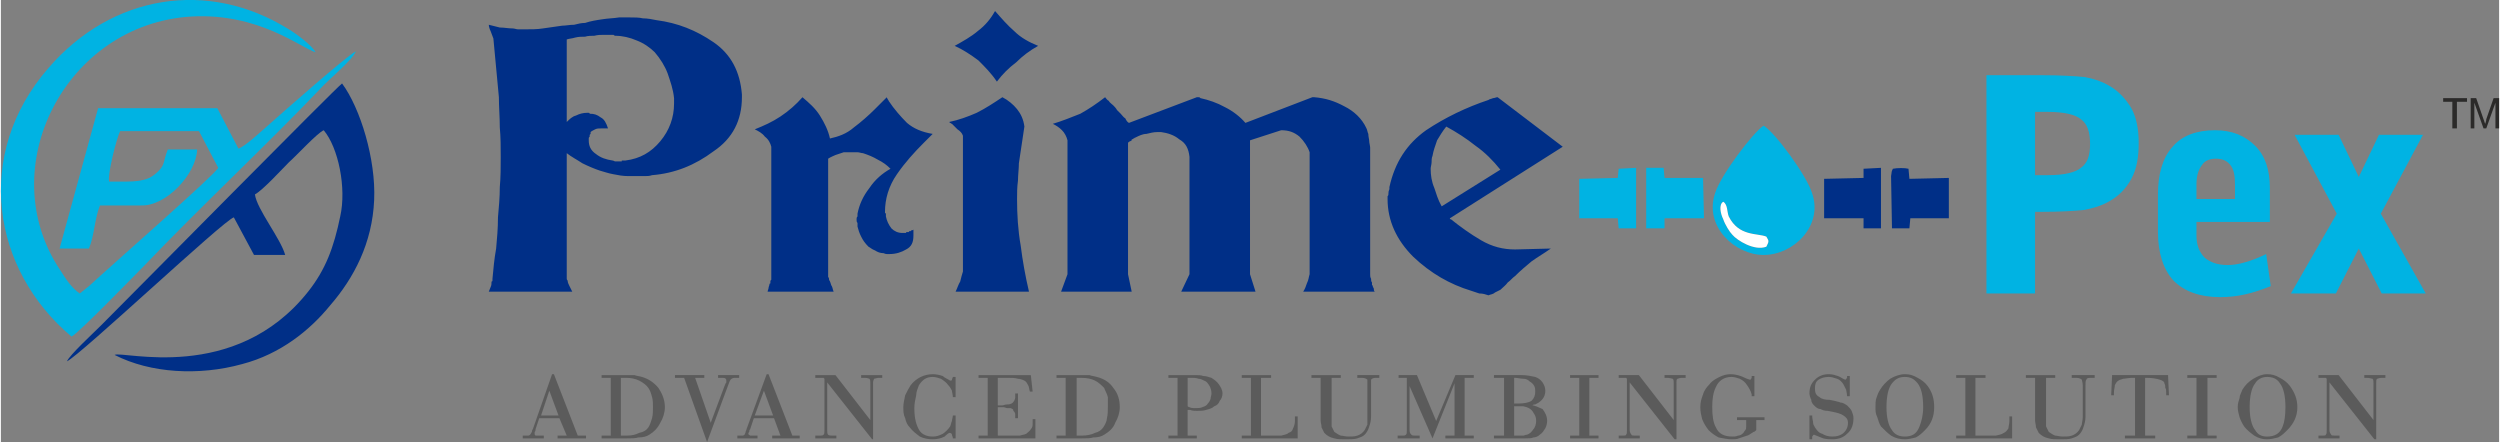
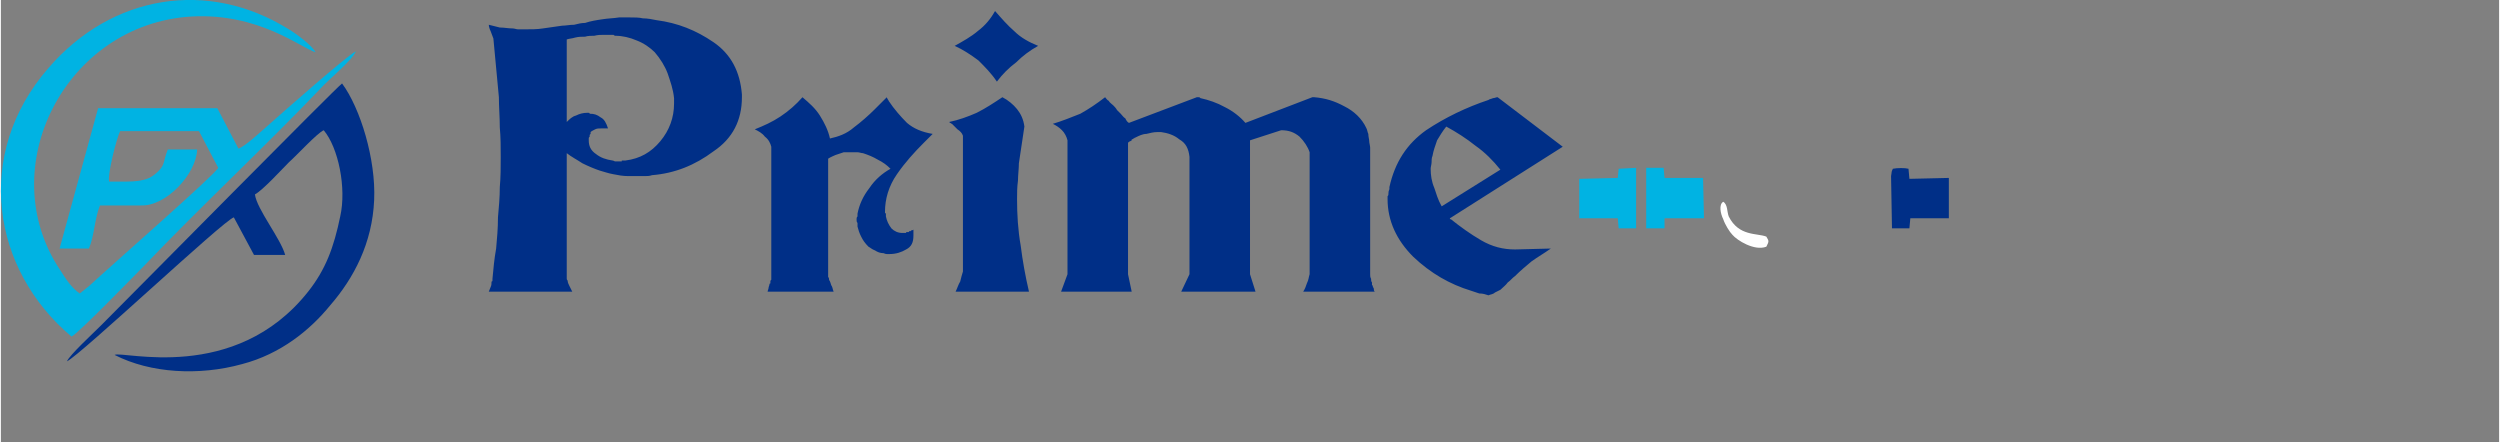
<svg xmlns="http://www.w3.org/2000/svg" xml:space="preserve" width="71.259mm" height="12.6mm" version="1.1" style="shape-rendering:geometricPrecision; text-rendering:geometricPrecision; image-rendering:optimizeQuality; fill-rule:evenodd; clip-rule:evenodd" viewBox="0 0 2724 482">
  <rect x="0" y="0" width="2724" height="482" fill="#808080" stroke="none" />
  <defs>
    <style type="text/css">
   
    .fil1 {fill:#002F87}
    .fil0 {fill:#00B3E3}
    .fil2 {fill:white}
    .fil5 {fill:#5B5B5B;fill-rule:nonzero}
    .fil6 {fill:#2B2A29;fill-rule:nonzero}
    .fil3 {fill:#002F87;fill-rule:nonzero}
    .fil4 {fill:#00B3E3;fill-rule:nonzero}
   
  </style>
  </defs>
  <g id="Layer_x0020_1">
    <g id="_476468144">
-       <path class="fil0" d="M1878 220c5,3 4,11 6,16 11,22 31,18 41,22 3,5 3,5 0,11 -13,5 -32,-7 -37,-13 -3,-3 -8,-11 -10,-17 -3,-6 -5,-16 0,-19zm44 -83c-11,7 -47,54 -53,74 -12,36 22,67 53,67 33,0 65,-32 53,-67 -6,-20 -41,-67 -53,-74z" />
      <polygon class="fil0" points="1814,238 1857,238 1856,194 1814,194 1813,183 1794,183 1794,249 1814,249 " />
      <path class="fil1" d="M2082 238l42 0 0 -44 -43 1 -1 -11c-4,-1 -12,-1 -17,0 -2,4 -1,3 -2,8l1 57 19 0 1 -11z" />
-       <polygon class="fil1" points="1988,238 2031,238 2031,249 2050,249 2050,183 2031,184 2031,194 1988,195 " />
      <polygon class="fil0" points="1721,238 1763,238 1764,249 1783,249 1783,183 1764,184 1763,194 1721,195 " />
      <path class="fil2" d="M1925 269c3,-6 3,-6 0,-11 -10,-4 -30,0 -41,-22 -2,-5 -1,-13 -6,-16 -5,3 -3,13 0,19 2,6 7,14 10,17 5,6 24,18 37,13z" />
-       <path class="fil3" d="M674 19l12 0c5,0 10,0 14,1 5,0 10,1 15,2 23,3 43,11 62,24 19,13 29,32 31,57l0 3c0,25 -10,45 -31,59 -20,15 -42,24 -67,26 -3,1 -5,1 -8,1 -3,0 -6,0 -9,0 -1,0 -3,0 -4,0 -2,0 -4,0 -5,0 -6,0 -11,-1 -16,-2 -6,-1 -11,-3 -15,-4 -6,-2 -13,-5 -19,-8 -6,-4 -12,-7 -17,-11l0 134c0,1 0,2 0,3 0,1 1,2 1,2 0,2 1,4 2,6 1,2 2,4 3,6l-91 0c1,-2 1,-3 2,-5 1,-2 1,-4 1,-6 1,0 1,-1 1,-1 0,-1 0,-2 0,-2 1,-11 2,-22 4,-33 1,-11 2,-22 2,-34 1,-11 2,-22 2,-33 1,-11 1,-22 1,-33 0,-11 0,-21 -1,-32 0,-11 -1,-22 -1,-33 -1,-10 -2,-21 -3,-32 -1,-11 -2,-21 -3,-32 -1,-3 -2,-5 -3,-8 -1,-2 -2,-5 -2,-7 4,1 8,2 12,3 5,0 9,1 14,1 2,0 4,1 6,1 3,0 5,0 7,0 7,0 14,0 20,-1 7,-1 14,-2 21,-3 4,0 8,-1 13,-1 4,-1 8,-2 12,-2 6,-2 12,-3 19,-4 6,-1 12,-1 18,-2zm-8 19l-9 0c-3,0 -6,0 -10,1 -3,0 -7,0 -10,1 -4,0 -7,0 -11,1 -3,1 -6,1 -9,2l0 90c3,-3 6,-6 10,-7 4,-2 8,-3 12,-3 1,0 1,0 2,0 0,0 1,0 1,1 5,0 8,1 12,4 4,2 6,6 8,12l-6 0c0,0 0,0 -1,0 0,0 0,0 0,0 -3,0 -5,0 -7,1 -2,1 -4,2 -5,3 0,1 0,1 0,2 0,0 -1,1 -1,1 0,1 0,1 0,1 0,1 0,1 0,1 -1,1 -1,1 -1,2 0,1 0,2 0,2 0,6 2,11 8,15 5,4 11,6 18,7 1,0 2,1 3,1 1,0 2,0 3,0 1,0 1,0 2,0 0,0 1,0 2,0 0,0 0,0 0,0 0,0 0,0 0,-1 1,0 2,0 2,0 1,0 2,0 2,0 16,-2 28,-9 38,-21 10,-12 15,-26 15,-41l0 -6c-1,-10 -4,-18 -7,-27 -3,-8 -8,-16 -14,-23 -5,-5 -12,-10 -20,-13 -7,-3 -15,-5 -23,-5 -1,0 -2,-1 -2,-1 -1,0 -2,0 -2,0zm208 68c7,6 14,12 19,20 5,8 9,16 11,25 9,-2 18,-5 26,-12 8,-6 16,-13 23,-20 2,-2 4,-4 7,-7 2,-2 4,-4 6,-6 0,0 0,1 1,2 0,1 1,1 1,2 6,9 13,17 20,24 7,6 16,10 28,12 -1,1 -3,3 -5,5 -2,2 -3,3 -5,5 -10,10 -20,21 -29,34 -9,13 -13,27 -13,41 0,1 0,1 0,1 0,0 1,1 1,1 0,1 0,1 0,1 0,1 0,1 0,2 1,5 3,9 6,13 3,3 7,5 12,5 0,0 1,0 1,0 1,0 1,0 2,0 0,0 0,0 0,0 0,0 0,0 1,0 0,-1 0,-1 1,-1 0,0 0,0 1,0 0,0 0,0 1,0 0,-1 1,-1 1,-1 0,0 0,0 0,0 1,0 1,0 1,0 0,0 1,-1 1,-1 1,0 2,0 2,-1l0 7c0,7 -2,12 -8,15 -5,3 -11,5 -18,5 -1,0 -2,0 -3,0 -2,0 -3,-1 -4,-1 -3,0 -6,-1 -9,-3 -3,-1 -5,-3 -7,-4 -4,-4 -6,-7 -8,-11 -2,-4 -3,-7 -4,-11 0,-1 0,-3 0,-4 -1,-1 -1,-2 -1,-4 0,-1 0,-2 1,-3 0,-1 0,-2 0,-3 2,-10 6,-19 13,-28 6,-9 14,-16 23,-21 -4,-4 -8,-7 -14,-10 -5,-3 -10,-5 -16,-7 -2,0 -4,-1 -6,-1 -3,0 -5,0 -7,0 -2,0 -3,0 -4,0 -2,0 -3,0 -4,0 -3,1 -6,2 -9,3 -2,1 -5,2 -8,4l0 129c1,1 1,2 1,3 0,1 1,1 1,2 1,2 1,4 2,5 1,2 1,4 2,6l-72 0c0,-1 1,-3 1,-4 0,-1 1,-3 1,-4 0,0 0,-1 1,-1 0,-1 0,-1 0,-2 0,-1 0,-1 1,-2 0,-1 0,-2 0,-3l0 -142c-1,-4 -3,-8 -7,-11 -3,-4 -7,-6 -11,-8 10,-4 19,-8 28,-14 9,-6 17,-13 24,-21zm218 0c6,3 12,8 16,13 4,5 7,11 8,19 -1,6 -2,13 -3,20 -1,6 -2,13 -3,20 0,6 -1,13 -1,19 -1,7 -1,14 -1,20 0,17 1,34 4,51 2,16 5,33 9,50l-80 0c2,-4 3,-8 5,-11 1,-4 2,-8 3,-11l0 -148c-1,-3 -3,-5 -6,-7 -2,-2 -4,-4 -6,-6 -1,0 -1,-1 -2,-1 0,0 -1,-1 -1,-1 10,-2 21,-6 30,-10 10,-5 19,-11 28,-17zm-8 -94c7,8 14,16 21,22 7,7 16,12 26,16 -9,5 -17,11 -24,18 -8,6 -15,13 -21,21 -6,-9 -13,-16 -20,-23 -8,-6 -17,-12 -26,-16 9,-5 18,-10 25,-16 8,-6 14,-13 19,-22zm120 94c1,1 2,3 4,4 1,2 3,3 5,5 1,1 3,3 4,5 1,1 3,3 4,4 2,2 3,4 5,5 1,2 2,4 4,5l74 -28c1,0 1,0 2,0 1,0 1,0 2,1 9,2 18,5 27,10 8,4 16,10 22,17l73 -28c0,0 0,0 1,0 0,0 1,0 1,0 12,1 22,4 33,10 10,5 19,13 24,24 1,2 1,4 2,6 0,3 1,6 1,8 0,2 1,5 1,7 0,3 0,5 0,8l0 130c0,2 0,3 1,5 0,1 0,3 1,4 0,1 0,2 0,3 1,0 1,1 1,2 1,1 1,2 1,2 0,1 0,2 1,3l-78 0c2,-3 3,-6 4,-9 2,-4 2,-7 3,-10l0 -133c-2,-6 -6,-12 -11,-17 -6,-5 -12,-7 -20,-7l-34 11 0 146 6 19 -81 0 9 -19 0 -128c-1,-9 -4,-15 -11,-19 -6,-5 -13,-7 -20,-8 -1,0 -2,0 -2,0 -1,0 -2,0 -2,0 -4,0 -8,1 -12,2 -4,0 -8,2 -12,4 -1,0 -1,1 -2,1 0,0 -1,1 -2,1 0,0 0,1 0,1 0,0 0,0 0,0 -1,1 -2,1 -2,1 -1,1 -2,1 -2,2l0 143 4 19 -77 0 7 -19 0 -146c-1,-4 -3,-8 -6,-11 -3,-3 -6,-5 -10,-7 10,-3 20,-7 30,-11 9,-5 18,-11 27,-18zm428 0l71 54 -123 78c0,0 0,1 0,1 0,0 1,0 1,0 10,8 21,16 33,23 12,7 24,10 37,10l39 -1c-7,5 -14,9 -21,14 -6,5 -12,10 -18,16 -3,2 -5,5 -8,7 -2,3 -5,5 -8,8 -2,1 -4,2 -6,3 -2,2 -5,2 -7,3 -3,-1 -6,-2 -10,-2 -3,-1 -6,-2 -9,-3 -23,-7 -44,-19 -63,-37 -18,-18 -28,-39 -28,-63 0,0 0,-1 0,-3 1,-1 1,-2 1,-4 0,0 0,0 0,0 0,0 0,0 0,0 0,-2 1,-3 1,-4 0,-1 0,-2 0,-2 6,-27 19,-47 40,-62 21,-14 44,-25 68,-33 1,-1 3,-1 5,-2 2,0 3,-1 5,-1zm-56 32c-4,5 -7,10 -10,15 -2,6 -4,11 -5,17 -1,2 -1,5 -1,7 0,2 -1,5 -1,7 0,7 1,14 4,21 2,6 4,13 8,20l64 -40c-8,-10 -17,-19 -27,-26 -10,-8 -21,-15 -32,-21z" />
-       <path class="fil4" d="M2218 122l0 69 14 0c18,0 30,-3 36,-8 7,-5 10,-13 10,-26 0,-13 -3,-22 -10,-27 -6,-5 -18,-8 -36,-8l-14 0zm-53 -40l60 0c21,0 37,1 47,2 11,2 19,5 26,9 11,6 19,15 25,25 6,11 8,24 8,38 0,15 -2,28 -8,39 -6,11 -14,19 -25,25 -7,4 -16,7 -27,9 -10,1 -26,2 -46,2l-7 0 0 89 -53 0 0 -238zm310 230c-10,4 -19,7 -28,9 -9,2 -18,3 -27,3 -22,0 -39,-6 -51,-18 -11,-12 -17,-30 -17,-53l0 -41c0,-22 5,-40 16,-52 10,-12 26,-18 46,-18 19,0 33,6 44,17 11,11 16,26 16,46l0 37 -80 0 0 15c0,10 3,18 9,24 6,5 14,8 25,8 6,0 12,-1 19,-3 7,-2 15,-5 23,-9l5 35zm-81 -95l42 0 0 -15c0,-10 -1,-17 -5,-22 -4,-5 -9,-7 -16,-7 -6,0 -12,2 -15,7 -4,5 -6,12 -6,21l0 16zm250 103l-48 0 -25 -49 -25 49 -49 0 50 -87 -46 -86 48 0 22 46 22 -46 48 0 -46 86 49 87z" />
+       <path class="fil3" d="M674 19l12 0c5,0 10,0 14,1 5,0 10,1 15,2 23,3 43,11 62,24 19,13 29,32 31,57l0 3c0,25 -10,45 -31,59 -20,15 -42,24 -67,26 -3,1 -5,1 -8,1 -3,0 -6,0 -9,0 -1,0 -3,0 -4,0 -2,0 -4,0 -5,0 -6,0 -11,-1 -16,-2 -6,-1 -11,-3 -15,-4 -6,-2 -13,-5 -19,-8 -6,-4 -12,-7 -17,-11l0 134c0,1 0,2 0,3 0,1 1,2 1,2 0,2 1,4 2,6 1,2 2,4 3,6l-91 0c1,-2 1,-3 2,-5 1,-2 1,-4 1,-6 1,0 1,-1 1,-1 0,-1 0,-2 0,-2 1,-11 2,-22 4,-33 1,-11 2,-22 2,-34 1,-11 2,-22 2,-33 1,-11 1,-22 1,-33 0,-11 0,-21 -1,-32 0,-11 -1,-22 -1,-33 -1,-10 -2,-21 -3,-32 -1,-11 -2,-21 -3,-32 -1,-3 -2,-5 -3,-8 -1,-2 -2,-5 -2,-7 4,1 8,2 12,3 5,0 9,1 14,1 2,0 4,1 6,1 3,0 5,0 7,0 7,0 14,0 20,-1 7,-1 14,-2 21,-3 4,0 8,-1 13,-1 4,-1 8,-2 12,-2 6,-2 12,-3 19,-4 6,-1 12,-1 18,-2zm-8 19l-9 0c-3,0 -6,0 -10,1 -3,0 -7,0 -10,1 -4,0 -7,0 -11,1 -3,1 -6,1 -9,2l0 90c3,-3 6,-6 10,-7 4,-2 8,-3 12,-3 1,0 1,0 2,0 0,0 1,0 1,1 5,0 8,1 12,4 4,2 6,6 8,12l-6 0c0,0 0,0 -1,0 0,0 0,0 0,0 -3,0 -5,0 -7,1 -2,1 -4,2 -5,3 0,1 0,1 0,2 0,0 -1,1 -1,1 0,1 0,1 0,1 0,1 0,1 0,1 -1,1 -1,1 -1,2 0,1 0,2 0,2 0,6 2,11 8,15 5,4 11,6 18,7 1,0 2,1 3,1 1,0 2,0 3,0 1,0 1,0 2,0 0,0 1,0 2,0 0,0 0,0 0,0 0,0 0,0 0,-1 1,0 2,0 2,0 1,0 2,0 2,0 16,-2 28,-9 38,-21 10,-12 15,-26 15,-41l0 -6c-1,-10 -4,-18 -7,-27 -3,-8 -8,-16 -14,-23 -5,-5 -12,-10 -20,-13 -7,-3 -15,-5 -23,-5 -1,0 -2,-1 -2,-1 -1,0 -2,0 -2,0zm208 68c7,6 14,12 19,20 5,8 9,16 11,25 9,-2 18,-5 26,-12 8,-6 16,-13 23,-20 2,-2 4,-4 7,-7 2,-2 4,-4 6,-6 0,0 0,1 1,2 0,1 1,1 1,2 6,9 13,17 20,24 7,6 16,10 28,12 -1,1 -3,3 -5,5 -2,2 -3,3 -5,5 -10,10 -20,21 -29,34 -9,13 -13,27 -13,41 0,1 0,1 0,1 0,0 1,1 1,1 0,1 0,1 0,1 0,1 0,1 0,2 1,5 3,9 6,13 3,3 7,5 12,5 0,0 1,0 1,0 1,0 1,0 2,0 0,0 0,0 0,0 0,0 0,0 1,0 0,-1 0,-1 1,-1 0,0 0,0 1,0 0,0 0,0 1,0 0,-1 1,-1 1,-1 0,0 0,0 0,0 1,0 1,0 1,0 0,0 1,-1 1,-1 1,0 2,0 2,-1l0 7c0,7 -2,12 -8,15 -5,3 -11,5 -18,5 -1,0 -2,0 -3,0 -2,0 -3,-1 -4,-1 -3,0 -6,-1 -9,-3 -3,-1 -5,-3 -7,-4 -4,-4 -6,-7 -8,-11 -2,-4 -3,-7 -4,-11 0,-1 0,-3 0,-4 -1,-1 -1,-2 -1,-4 0,-1 0,-2 1,-3 0,-1 0,-2 0,-3 2,-10 6,-19 13,-28 6,-9 14,-16 23,-21 -4,-4 -8,-7 -14,-10 -5,-3 -10,-5 -16,-7 -2,0 -4,-1 -6,-1 -3,0 -5,0 -7,0 -2,0 -3,0 -4,0 -2,0 -3,0 -4,0 -3,1 -6,2 -9,3 -2,1 -5,2 -8,4l0 129c1,1 1,2 1,3 0,1 1,1 1,2 1,2 1,4 2,5 1,2 1,4 2,6l-72 0c0,-1 1,-3 1,-4 0,-1 1,-3 1,-4 0,0 0,-1 1,-1 0,-1 0,-1 0,-2 0,-1 0,-1 1,-2 0,-1 0,-2 0,-3l0 -142c-1,-4 -3,-8 -7,-11 -3,-4 -7,-6 -11,-8 10,-4 19,-8 28,-14 9,-6 17,-13 24,-21zm218 0c6,3 12,8 16,13 4,5 7,11 8,19 -1,6 -2,13 -3,20 -1,6 -2,13 -3,20 0,6 -1,13 -1,19 -1,7 -1,14 -1,20 0,17 1,34 4,51 2,16 5,33 9,50l-80 0c2,-4 3,-8 5,-11 1,-4 2,-8 3,-11l0 -148c-1,-3 -3,-5 -6,-7 -2,-2 -4,-4 -6,-6 -1,0 -1,-1 -2,-1 0,0 -1,-1 -1,-1 10,-2 21,-6 30,-10 10,-5 19,-11 28,-17zm-8 -94c7,8 14,16 21,22 7,7 16,12 26,16 -9,5 -17,11 -24,18 -8,6 -15,13 -21,21 -6,-9 -13,-16 -20,-23 -8,-6 -17,-12 -26,-16 9,-5 18,-10 25,-16 8,-6 14,-13 19,-22zm120 94c1,1 2,3 4,4 1,2 3,3 5,5 1,1 3,3 4,5 1,1 3,3 4,4 2,2 3,4 5,5 1,2 2,4 4,5l74 -28c1,0 1,0 2,0 1,0 1,0 2,1 9,2 18,5 27,10 8,4 16,10 22,17l73 -28c0,0 0,0 1,0 0,0 1,0 1,0 12,1 22,4 33,10 10,5 19,13 24,24 1,2 1,4 2,6 0,3 1,6 1,8 0,2 1,5 1,7 0,3 0,5 0,8l0 130c0,2 0,3 1,5 0,1 0,3 1,4 0,1 0,2 0,3 1,0 1,1 1,2 1,1 1,2 1,2 0,1 0,2 1,3l-78 0c2,-3 3,-6 4,-9 2,-4 2,-7 3,-10l0 -133c-2,-6 -6,-12 -11,-17 -6,-5 -12,-7 -20,-7l-34 11 0 146 6 19 -81 0 9 -19 0 -128c-1,-9 -4,-15 -11,-19 -6,-5 -13,-7 -20,-8 -1,0 -2,0 -2,0 -1,0 -2,0 -2,0 -4,0 -8,1 -12,2 -4,0 -8,2 -12,4 -1,0 -1,1 -2,1 0,0 -1,1 -2,1 0,0 0,1 0,1 0,0 0,0 0,0 -1,1 -2,1 -2,1 -1,1 -2,1 -2,2l0 143 4 19 -77 0 7 -19 0 -146c-1,-4 -3,-8 -6,-11 -3,-3 -6,-5 -10,-7 10,-3 20,-7 30,-11 9,-5 18,-11 27,-18zm428 0l71 54 -123 78c0,0 0,1 0,1 0,0 1,0 1,0 10,8 21,16 33,23 12,7 24,10 37,10l39 -1c-7,5 -14,9 -21,14 -6,5 -12,10 -18,16 -3,2 -5,5 -8,7 -2,3 -5,5 -8,8 -2,1 -4,2 -6,3 -2,2 -5,2 -7,3 -3,-1 -6,-2 -10,-2 -3,-1 -6,-2 -9,-3 -23,-7 -44,-19 -63,-37 -18,-18 -28,-39 -28,-63 0,0 0,-1 0,-3 1,-1 1,-2 1,-4 0,0 0,0 0,0 0,0 0,0 0,0 0,-2 1,-3 1,-4 0,-1 0,-2 0,-2 6,-27 19,-47 40,-62 21,-14 44,-25 68,-33 1,-1 3,-1 5,-2 2,0 3,-1 5,-1zm-56 32c-4,5 -7,10 -10,15 -2,6 -4,11 -5,17 -1,2 -1,5 -1,7 0,2 -1,5 -1,7 0,7 1,14 4,21 2,6 4,13 8,20l64 -40c-8,-10 -17,-19 -27,-26 -10,-8 -21,-15 -32,-21" />
    </g>
-     <path class="fil5" d="M638 478l-31 0 0 -3 10 0 -8 -19 -22 0 -4 12c0,1 0,2 -1,3 0,1 0,1 0,2 0,1 0,1 1,2 1,0 3,0 4,0l1 0 4 0 0 3 -23 0 0 -3 4 0c1,0 2,0 2,0 1,0 2,-1 2,-1 1,-1 1,-2 2,-3 0,-1 0,-2 1,-3l21 -60 2 0 26 67 9 0 0 3zm-30 -25l-10 -27 -9 27 19 0zm116 -9c0,6 -2,12 -5,17 -3,6 -7,10 -12,13 -3,2 -7,3 -12,3 -3,1 -7,1 -13,1l-27 0 0 -3 10 0 0 -63 -10 0 0 -3 26 0c4,0 8,0 10,0 2,1 5,1 8,2 7,2 13,6 18,12 4,6 7,13 7,21zm-13 0c0,-4 0,-8 -1,-11 -1,-4 -2,-7 -4,-10 -2,-3 -6,-6 -10,-8 -4,-2 -9,-3 -14,-3l-6 0 0 63 6 0c6,0 10,-1 14,-3 5,-1 8,-3 10,-6 2,-3 3,-7 4,-10 1,-4 1,-8 1,-12zm94 -32l-5 0c-2,0 -4,1 -5,3 0,0 -1,2 -2,5l-23 62 -25 -70 -10 0 0 -3 32 0 0 3 -10 0 17 49 15 -40c1,-2 1,-3 2,-4 0,-1 0,-2 0,-2 0,-2 -1,-3 -4,-3l-5 0 0 -3 23 0 0 3zm66 66l-30 0 0 -3 9 0 -7 -19 -22 0 -4 12c-1,1 -1,2 -1,3 -1,1 -1,1 -1,2 0,1 1,1 2,2 1,0 2,0 3,0l1 0 4 0 0 3 -22 0 0 -3 4 0c0,0 1,0 2,0 1,0 1,-1 2,-1 0,-1 1,-2 1,-3 0,-1 1,-2 1,-3l22 -60 2 0 26 67 8 0 0 3zm-29 -25l-10 -27 -10 27 20 0zm119 -41l-4 0c-2,0 -4,1 -5,1 0,1 -1,2 -1,4l0 3 0 59 -1 0 -49 -62 0 52c0,2 0,4 1,5 1,1 3,1 6,1l3 0 0 3 -23 0 0 -3 4 0c3,0 4,0 5,-1 1,-1 1,-2 1,-5l0 -56 -1 -1 -9 0 0 -3 22 0 38 49 0 -40c0,-2 0,-4 -1,-5 0,0 -2,-1 -5,-1l-4 0 0 -3 23 0 0 3zm80 66l-3 0c0,-2 -1,-3 -1,-4 0,-1 -1,-2 -3,-2 0,0 -2,1 -5,4 -4,2 -8,3 -13,3 -5,0 -10,-1 -14,-3 -4,-3 -8,-6 -11,-10 -3,-3 -4,-6 -5,-10 -2,-4 -2,-8 -2,-12 0,-4 1,-8 2,-13 2,-4 4,-8 6,-11 3,-4 7,-7 11,-9 4,-2 9,-3 13,-3 4,0 8,1 11,2 2,2 5,3 8,5 1,0 2,0 2,-1 0,-1 1,-2 1,-3l3 0 0 22 -3 0c0,-3 -1,-5 -1,-7 -1,-2 -2,-4 -4,-6 -2,-3 -5,-5 -8,-7 -3,-1 -6,-2 -9,-2 -7,0 -11,3 -15,9 -1,3 -3,7 -3,11 -1,5 -2,9 -2,14 0,11 2,19 6,25 3,4 8,6 14,6 4,0 7,-1 11,-3 3,-2 6,-5 8,-8 1,-2 1,-4 2,-6 0,-2 1,-4 1,-6l3 0 0 25zm87 0l-62 0 0 -3 10 0 0 -63 -10 0 0 -3 57 0 2 18 -3 0c-1,-3 -1,-6 -2,-7 -1,-2 -2,-4 -4,-5 -2,-1 -5,-2 -7,-2 -3,-1 -7,-1 -11,-1l-11 0 0 30 4 0c0,0 1,0 1,0 1,0 3,-1 5,-1 1,0 3,0 5,-1 2,-1 4,-4 4,-7l0 -4 3 0 0 27 -3 0 0 -4c0,-2 -1,-3 -2,-4 0,-2 -1,-2 -3,-3 -1,0 -2,0 -4,0 -1,0 -2,-1 -4,-1l-6 0 0 31 12 0 3 0c4,0 7,0 9,0 3,-1 5,-1 7,-2 2,-2 4,-3 5,-5 2,-2 2,-4 2,-7l0 -4 3 0 0 21zm92 -34c0,6 -2,12 -5,17 -2,6 -7,10 -12,13 -3,2 -7,3 -12,3 -3,1 -7,1 -13,1l-27 0 0 -3 10 0 0 -63 -10 0 0 -3 26 0c5,0 8,0 10,0 2,1 5,1 8,2 8,2 14,6 18,12 5,6 7,13 7,21zm-13 0c0,-4 0,-8 0,-11 -1,-4 -3,-7 -4,-10 -3,-3 -6,-6 -10,-8 -4,-2 -9,-3 -15,-3l-5 0 0 63 5 0c6,0 11,-1 15,-3 4,-1 7,-3 9,-6 2,-3 4,-7 4,-10 1,-4 1,-8 1,-12zm125 -15c0,3 -1,6 -3,8 -1,3 -3,5 -6,6 -2,2 -5,3 -9,4 -3,1 -6,1 -10,1 -2,0 -5,0 -7,-1 -1,0 -2,0 -3,0l0 28 10 0 0 3 -31 0 0 -3 10 0 0 -63 -10 0 0 -3 29 0c3,0 7,0 9,1 3,0 6,1 9,2 3,2 6,4 8,7 2,3 4,6 4,10zm-12 0c0,-3 -1,-6 -2,-8 -2,-3 -3,-5 -6,-6 -2,-1 -4,-2 -6,-2 -3,-1 -5,-1 -7,-1l-5 0 0 31c1,1 2,1 2,1 2,1 4,1 6,1 3,0 6,0 8,-1 3,-1 5,-2 6,-4 2,-2 2,-3 3,-5 0,-2 1,-4 1,-6zm94 49l-61 0 0 -3 10 0 0 -63 -10 0 0 -3 32 0 0 3 -11 0 0 63 9 0 3 0c4,0 7,0 10,0 3,-1 6,-1 8,-3 3,-1 4,-2 5,-5 1,-2 2,-5 2,-8l0 -5 3 0 0 24zm89 -66l-4 0c-3,0 -4,1 -5,2 0,1 0,3 0,6l0 34c0,5 -1,8 -2,11 -1,4 -3,7 -5,9 -2,2 -5,3 -8,4 -3,1 -8,1 -13,1 -5,0 -9,0 -12,-1 -5,-1 -8,-3 -11,-6 -1,-2 -2,-4 -3,-6 0,-3 -1,-5 -1,-8l0 -2 0 -44 -10 0 0 -3 32 0 0 3 -10 0 0 45 0 1c0,3 0,6 0,7 1,2 2,4 3,6 2,1 4,3 7,4 2,0 5,1 8,1 4,0 7,0 10,-1 3,-1 6,-3 8,-6 1,-2 2,-4 3,-6 0,-2 0,-5 0,-8l0 -35c0,-3 0,-5 0,-6 -1,-1 -3,-2 -6,-2l-5 0 0 -3 24 0 0 3zm103 66l-31 0 0 -3 10 0 0 -57 -24 60 -25 -57 0 48c0,3 1,4 2,5 1,1 2,1 5,1l4 0 0 3 -24 0 0 -3 5 0c2,0 3,0 4,-1 1,-1 1,-2 1,-5l0 -55 0 -2 -9 0 0 -3 20 0 21 50 21 -50 20 0 0 3 -10 0 0 63 10 0 0 3zm80 -19c0,3 -1,6 -2,8 -2,3 -3,5 -6,7 -2,2 -5,3 -7,3 -2,1 -5,1 -9,1l-34 0 0 -3 11 0 0 -63 -11 0 0 -3 30 0c6,0 10,1 15,2 3,1 6,3 8,6 2,3 3,6 3,9 0,5 -2,9 -6,12 -1,1 -3,2 -5,3 -1,0 -2,0 -3,1 2,0 3,1 4,1 2,1 5,2 7,3 3,4 5,8 5,13zm-13 -32c0,-2 0,-4 -1,-6 -1,-2 -3,-4 -5,-5 -2,-2 -4,-3 -7,-3 -3,0 -6,-1 -9,-1l-1 0 0 28 1 0 3 0c7,0 12,-1 15,-3 3,-3 4,-6 4,-10zm1 32c0,-4 -1,-6 -3,-9 -2,-4 -6,-6 -11,-7 -3,0 -6,0 -9,0l-1 0 0 32 2 0c0,0 1,0 1,0 1,0 1,0 1,0 3,0 5,0 6,0 1,0 2,-1 4,-1 3,-1 5,-3 7,-6 2,-2 3,-6 3,-9zm68 19l-31 0 0 -3 10 0 0 -63 -10 0 0 -3 31 0 0 3 -10 0 0 63 10 0 0 3zm95 -66l-4 0c-3,0 -4,1 -5,1 -1,1 -1,2 -1,4l0 3 0 59 -2 0 -49 -62 0 52c0,2 1,4 2,5 0,1 2,1 5,1l4 0 0 3 -23 0 0 -3 4 0c2,0 4,0 4,-1 1,-1 1,-2 1,-5l0 -56 -1 -1 -8 0 0 -3 22 0 38 49 0 -40c0,-2 0,-4 -1,-5 -1,0 -3,-1 -6,-1l-3 0 0 -3 23 0 0 3zm86 46l-9 0 0 11c-1,1 -2,2 -3,2 -3,2 -6,4 -7,4 -3,1 -6,2 -9,3 -2,1 -5,1 -8,1 -4,0 -9,-1 -14,-2 -4,-2 -8,-5 -11,-8 -3,-4 -5,-7 -7,-12 -1,-4 -2,-8 -2,-13 0,-5 1,-9 3,-14 1,-4 4,-8 7,-11 3,-4 7,-6 11,-8 4,-2 8,-3 12,-3 4,0 8,1 11,2 3,1 6,3 10,4 1,0 1,0 2,-2 0,0 0,-1 0,-2l3 0 0 22 -3 0c0,-1 0,-2 0,-2 -1,-4 -3,-7 -5,-10 -2,-3 -4,-5 -8,-7 -3,-1 -6,-2 -9,-2 -8,0 -14,4 -17,11 -3,6 -4,13 -4,22 0,9 1,17 4,22 3,7 9,10 18,10 2,0 4,0 6,-1 2,0 4,-1 6,-3 0,0 1,-2 2,-3 1,-1 1,-2 1,-4l0 -7 -10 0 0 -3 30 0 0 3zm97 -2c0,7 -2,13 -7,17 -4,4 -9,6 -16,6 -3,0 -6,0 -10,-1 -3,-1 -7,-3 -10,-4 -1,0 -1,1 -2,2 0,1 0,2 0,3l-3 0 0 -26 3 0c0,4 1,6 1,8 0,2 1,3 2,5 2,3 4,6 8,7 3,2 7,3 11,3 5,0 8,-1 11,-3 4,-3 6,-7 6,-12 0,-4 -2,-6 -5,-8 -3,-2 -7,-3 -12,-4l-5 -1c-4,0 -6,-1 -8,-2 -3,0 -5,-2 -7,-4 -1,-1 -3,-3 -3,-6 -1,-2 -2,-5 -2,-7 0,-7 2,-11 6,-15 4,-4 9,-6 15,-6 4,0 7,1 10,2 3,1 5,3 8,4 1,0 1,-1 2,-2 0,0 0,-1 0,-2l3 0 0 22 -3 0c0,-3 -1,-6 -1,-7 -1,-2 -2,-4 -3,-6 -2,-3 -4,-5 -7,-6 -3,-1 -6,-2 -9,-2 -4,0 -8,1 -11,3 -3,2 -4,5 -4,9l0 1c0,4 1,7 5,9 2,2 6,3 11,3l5 1c3,1 5,1 7,2 3,0 5,2 7,3 2,2 4,4 5,6 1,3 2,5 2,8zm88 -12c0,10 -3,18 -10,25 -3,3 -6,6 -10,8 -4,1 -8,2 -12,2 -5,0 -10,-1 -15,-4 -4,-3 -7,-6 -11,-10 -2,-3 -3,-7 -4,-10 -2,-4 -2,-7 -2,-11 0,-4 0,-7 1,-10 1,-3 2,-6 4,-9 3,-5 7,-9 11,-12 5,-3 11,-5 16,-5 5,0 9,1 14,4 4,2 8,5 11,9 5,7 7,14 7,23zm-12 0c0,-12 -2,-21 -6,-26 -4,-5 -8,-7 -14,-7 -6,0 -10,2 -14,7 -4,5 -6,14 -6,26 0,11 2,20 6,25 3,5 8,7 14,7 8,0 13,-3 16,-11 2,-5 4,-12 4,-21zm97 34l-61 0 0 -3 10 0 0 -63 -10 0 0 -3 32 0 0 3 -11 0 0 63 9 0 3 0c4,0 7,0 10,0 4,-1 6,-1 9,-3 2,-1 3,-2 5,-5 0,-2 1,-5 1,-8l0 -5 3 0 0 24zm90 -66l-5 0c-3,0 -4,1 -4,2 -1,1 -1,3 -1,6l0 34c0,5 -1,8 -2,11 -1,4 -3,7 -5,9 -2,2 -5,3 -8,4 -3,1 -7,1 -13,1 -5,0 -9,0 -12,-1 -5,-1 -8,-3 -11,-6 -1,-2 -2,-4 -3,-6 0,-3 -1,-5 -1,-8l0 -2 0 -44 -10 0 0 -3 32 0 0 3 -10 0 0 45 0 1c0,3 0,6 0,7 1,2 2,4 3,6 2,1 4,3 7,4 2,0 5,1 8,1 4,0 7,0 10,-1 3,-1 6,-3 8,-6 1,-2 2,-4 3,-6 0,-2 1,-5 1,-8l0 -35c0,-3 -1,-5 -1,-6 -1,-1 -3,-2 -6,-2l-5 0 0 -3 25 0 0 3zm81 19l-3 0 0 -2c0,-3 0,-5 -1,-6 0,-2 0,-3 -1,-5 0,-2 -2,-3 -5,-4 -3,-1 -8,-2 -14,-2l-2 0 0 63 11 0 0 3 -33 0 0 -3 11 0 0 -63 -3 0c-4,0 -8,1 -10,1 -2,1 -4,1 -5,2 -2,1 -3,3 -4,5 0,2 -1,5 -1,8l0 1 0 2 -3 0 1 -22 61 0 1 22zm52 47l-32 0 0 -3 10 0 0 -63 -10 0 0 -3 32 0 0 3 -10 0 0 63 10 0 0 3zm88 -34c0,10 -4,18 -11,25 -3,3 -6,6 -10,8 -4,1 -8,2 -12,2 -5,0 -9,-1 -14,-4 -4,-3 -8,-6 -11,-10 -2,-3 -4,-7 -5,-10 -1,-4 -2,-7 -2,-11 0,-4 1,-7 2,-10 0,-3 2,-6 3,-9 3,-5 7,-9 12,-12 5,-3 10,-5 15,-5 5,0 9,1 14,4 4,2 8,5 11,9 5,7 8,14 8,23zm-13 0c0,-12 -2,-21 -6,-26 -3,-5 -8,-7 -14,-7 -5,0 -10,2 -13,7 -4,5 -6,14 -6,26 0,11 2,20 6,25 3,5 7,7 13,7 8,0 14,-3 17,-11 2,-5 3,-12 3,-21zm109 -32l-4 0c-3,0 -4,1 -5,1 -1,1 -1,2 -1,4l0 3 0 59 -2 0 -49 -62 0 52c0,2 1,4 2,5 0,1 2,1 5,1l4 0 0 3 -23 0 0 -3 4 0c2,0 4,0 4,-1 1,-1 1,-2 1,-5l0 -56 -1 -1 -8 0 0 -3 22 0 38 49 0 -40c0,-2 0,-4 -1,-5 -1,0 -3,-1 -6,-1l-3 0 0 -3 23 0 0 3z" />
    <g id="_476461496">
      <path class="fil0" d="M86 320c-9,-6 -16,-17 -21,-25 -75,-111 5,-269 143,-277 73,-4 119,34 135,39 -3,-7 -22,-21 -29,-25 -88,-55 -193,-38 -262,42 -82,94 -62,220 25,293 7,-3 70,-68 79,-77 60,-63 134,-132 193,-194 9,-10 34,-30 38,-40 -10,5 -78,65 -96,81 -7,6 -25,23 -32,25l-23 -44 -130 0 -42 153 32 0c6,-14 6,-32 12,-47l45 0c27,1 60,-34 61,-61l-32 0c-6,15 -2,17 -14,27 -4,3 -10,8 -31,8l-19 0c-2,-7 8,-47 12,-55l86 0 21 40c-3,7 -115,105 -141,129l-10 8z" />
      <path class="fil1" d="M277 212c9,-5 29,-27 37,-35 9,-8 31,-32 38,-35 16,19 25,63 18,94 -7,34 -16,58 -35,82 -80,101 -203,64 -211,69 39,20 92,23 139,10 42,-11 74,-37 96,-64 26,-30 46,-68 48,-115 2,-44 -15,-100 -35,-127 -5,3 -224,225 -263,264 -9,9 -34,32 -37,39 15,-7 171,-154 182,-157l22 41 34 0c-5,-18 -31,-50 -33,-66z" />
    </g>
-     <path class="fil6" d="M2673 140l0 -29 -10 0 0 -4 26 0 0 4 -11 0 0 29 -5 0zm20 0l0 -33 6 0 8 23c1,2 1,4 2,5 0,-1 1,-3 1,-5l8 -23 6 0 0 33 -4 0 0 -28 -10 28 -3 0 -10 -28 0 28 -4 0z" />
  </g>
</svg>